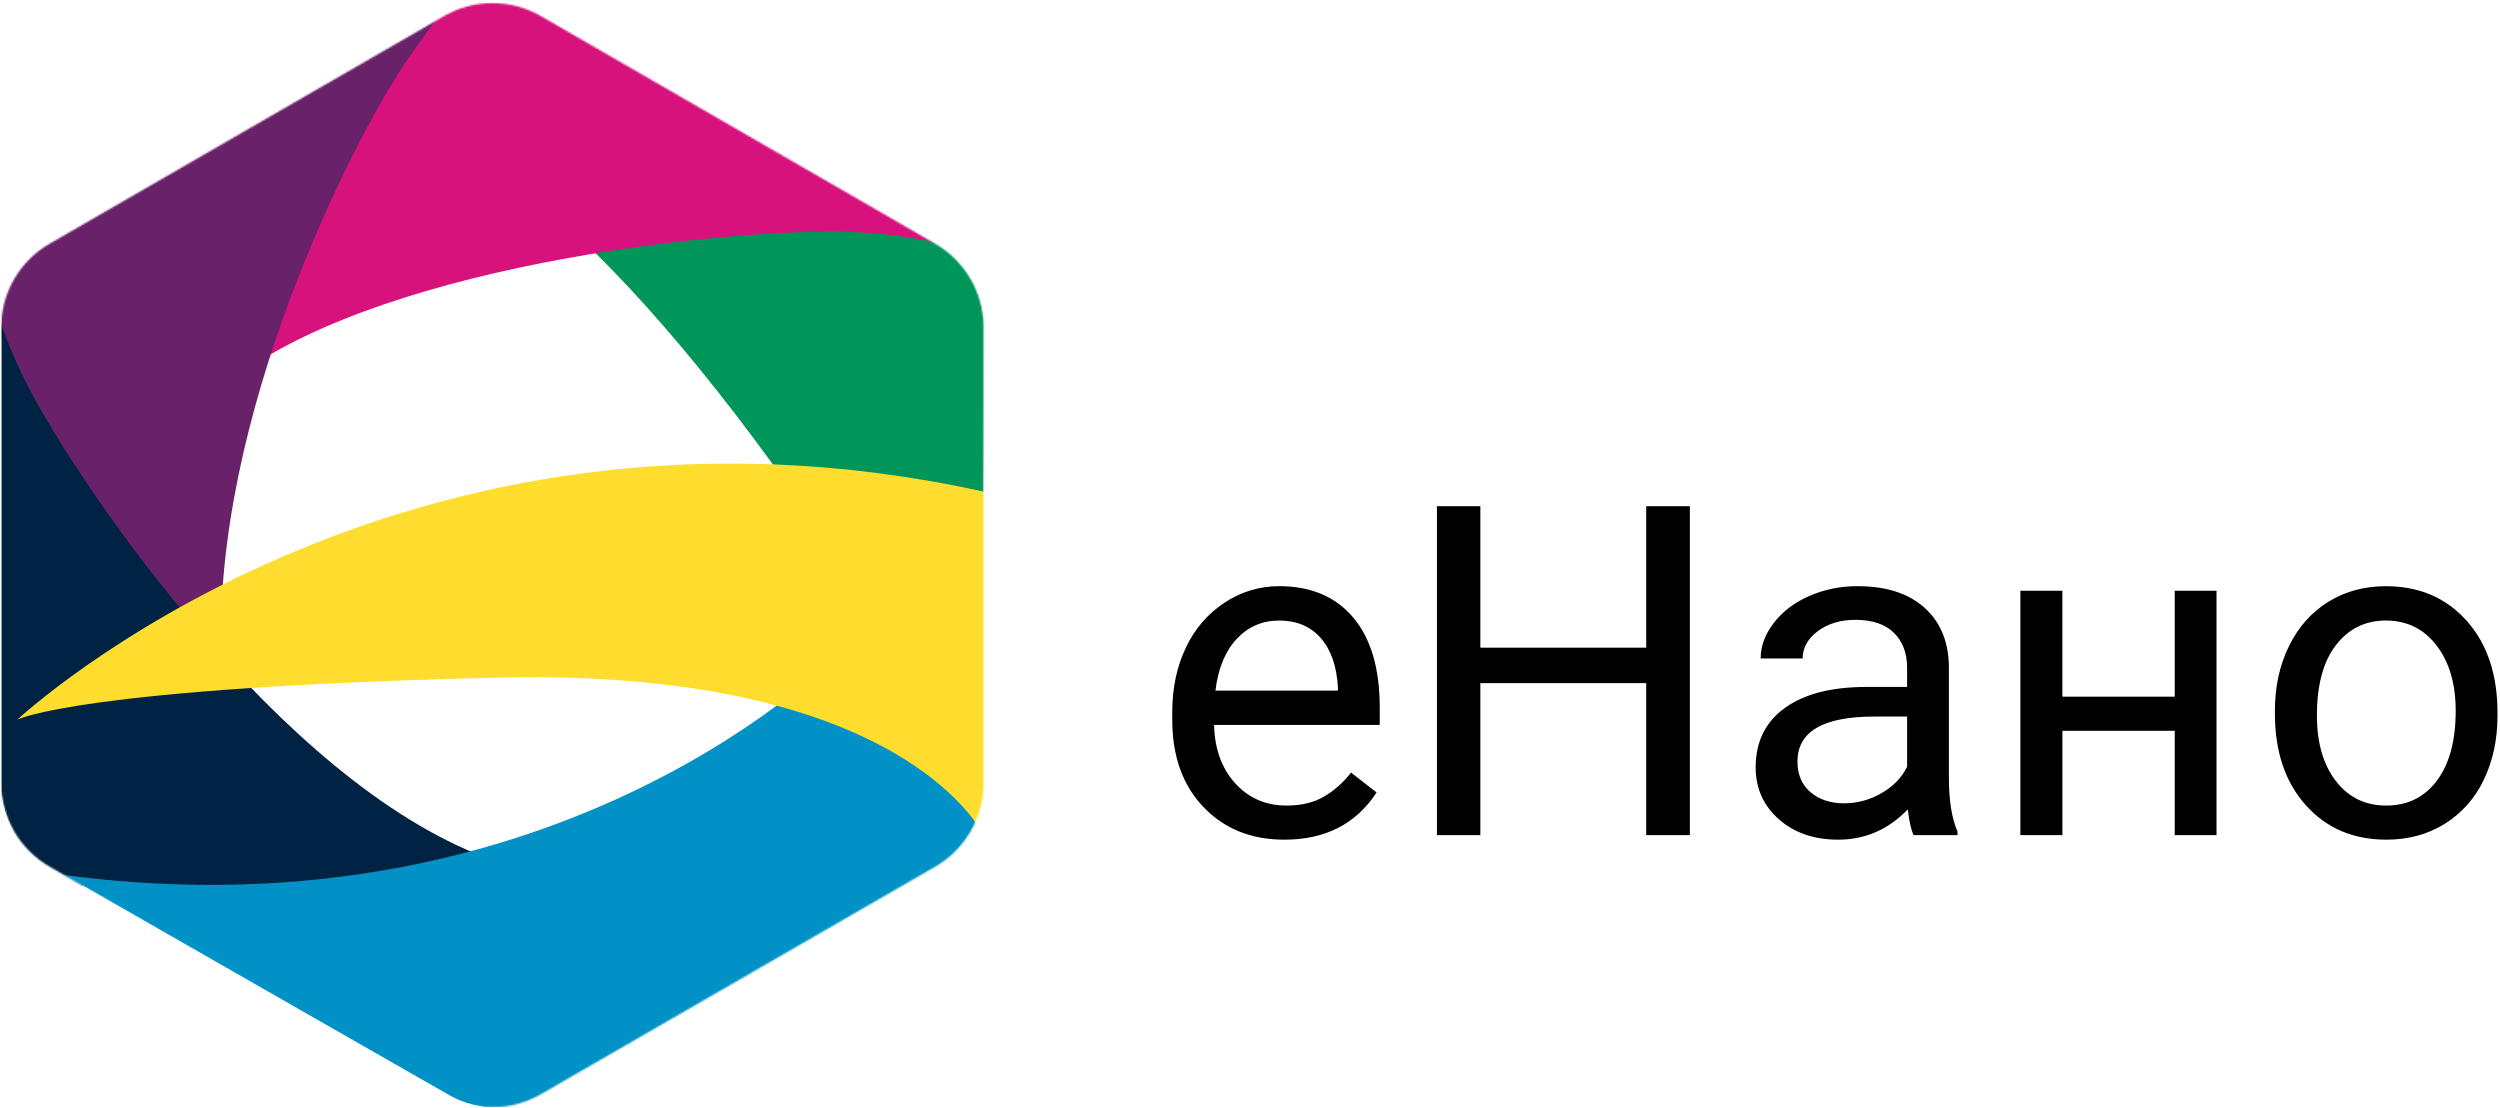
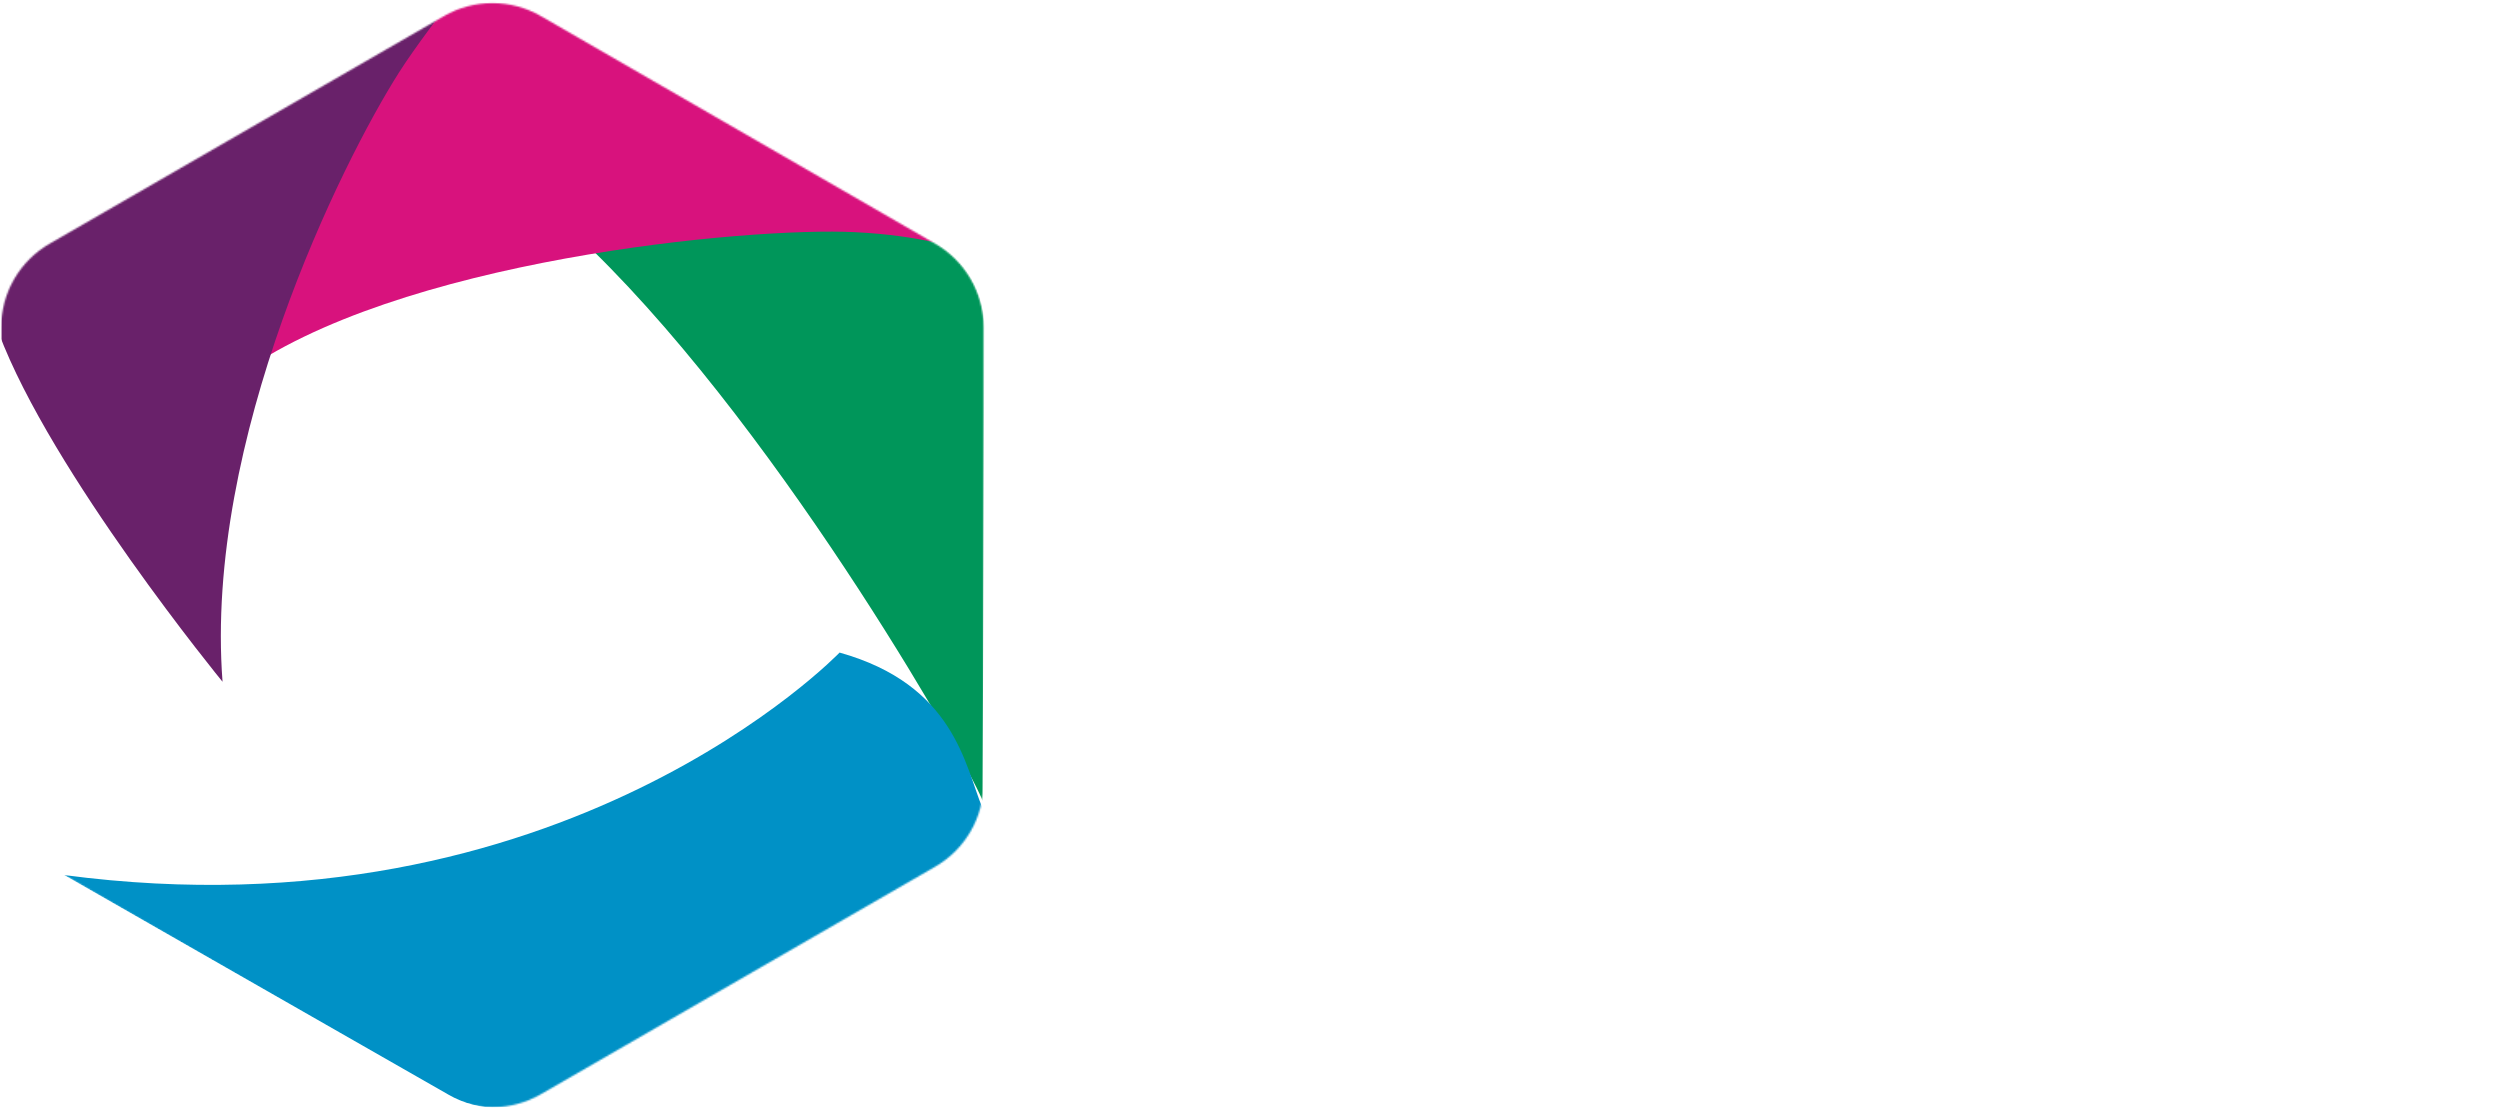
<svg xmlns="http://www.w3.org/2000/svg" width="1536" height="681" viewBox="0 0 1536 681" fill="none">
  <g clip-path="url(#clip0)">
    <mask id="mask0" style="mask-type:alpha" maskUnits="userSpaceOnUse" x="0" y="1" width="605" height="680">
      <path d="M302.864 680.299H302.166C291.848 680.239 281.722 677.493 272.788 672.331L30.472 532.482C21.422 527.265 13.907 519.757 8.682 510.712C3.457 501.667 0.707 491.406 0.709 480.96V201.245C0.71 190.803 3.462 180.545 8.686 171.503C13.911 162.462 21.425 154.956 30.472 149.741L272.788 9.875C281.83 4.65 292.089 1.899 302.533 1.899C312.976 1.899 323.235 4.65 332.277 9.875L574.611 149.741C583.652 154.961 591.161 162.469 596.382 171.509C601.603 180.55 604.353 190.805 604.356 201.245V480.96C604.356 502.231 593.023 521.864 574.611 532.482L332.277 672.313C323.332 677.482 313.195 680.234 302.864 680.299V680.299Z" fill="white" />
    </mask>
    <g mask="url(#mask0)">
      <path fill-rule="evenodd" clip-rule="evenodd" d="M603.692 492.123C603.797 491.199 604.738 203.777 604.738 203.777C605.214 193.369 602.975 183.017 598.24 173.736C593.505 164.456 586.437 156.566 577.731 150.843L572.71 147.513C483.702 126.364 363.643 153.337 363.643 153.337C484.243 271.077 600.258 479.377 603.692 492.123" fill="#00965A" />
      <path fill-rule="evenodd" clip-rule="evenodd" d="M574.321 148.872C573.519 148.349 572.805 147.774 571.985 147.303L332.964 6.6C323.923 1.35 313.671 -1.458 303.217 -1.546C292.762 -1.635 282.464 0.998 273.335 6.094L268.017 9.041C207.935 78.399 144.994 231.568 144.994 231.568C242.562 159.56 459.719 139.37 525.468 142.648C545.274 143.642 561.384 146.048 574.287 148.907" fill="#D8127D" />
      <path fill-rule="evenodd" clip-rule="evenodd" d="M272.15 6.392L29.031 146.712C19.956 151.95 12.419 159.485 7.179 168.56C1.939 177.634 -0.819 187.929 -0.818 198.408V204.423C31.316 290.205 136.73 418.877 136.73 418.877C125.379 270.328 209.749 100.316 245.073 44.645C255.708 27.89 272.969 5.921 272.15 6.392" fill="#69216A" />
-       <path fill-rule="evenodd" clip-rule="evenodd" d="M-0.642 195.163C-0.694 196.122 -0.834 197.046 -0.816 198.005L-0.049 478.626C0.003 499.967 11.859 525.37 30.358 535.989L43.714 543.364C134.133 558.166 299.071 527.079 299.071 527.079C171.41 479.585 49.624 298.851 18.886 240.512C11.112 225.972 4.58 210.802 -0.642 195.163" fill="#002344" />
      <path fill-rule="evenodd" clip-rule="evenodd" d="M515.836 400.937C515.836 400.937 345.841 578.289 39.398 537.63L275.647 672.614C294.128 683.267 316.864 683.267 335.345 672.614L578.481 532.294C590.651 525.268 606.029 509.838 603.606 496.482C592.778 469.946 586.257 420.691 515.836 400.937" fill="#0091C6" />
-       <path fill-rule="evenodd" clip-rule="evenodd" d="M10.705 442.111C10.705 442.111 48.592 422.392 305.937 416.324C516.207 411.372 584.484 482.439 601.675 508.609C604.465 502.629 604.831 501.112 604.831 489.465V302.157C245.088 222.705 10.705 442.111 10.705 442.111Z" fill="#FFDD2E" />
    </g>
-     <path fill-rule="evenodd" clip-rule="evenodd" d="M785.927 381.255C775.553 381.255 766.853 385.021 759.809 392.571C752.783 400.103 748.424 410.686 746.768 424.286H822.018V422.351C821.269 409.291 817.764 399.179 811.47 392.013C805.176 384.847 796.65 381.255 785.927 381.255V381.255ZM789.118 515.891C768.736 515.891 752.173 509.213 739.41 495.84C726.63 482.468 720.231 464.579 720.231 442.192V437.484C720.231 422.577 723.09 409.274 728.774 397.557C734.027 386.355 742.299 376.84 752.661 370.079C762.53 363.565 774.102 360.108 785.927 360.141C805.455 360.141 820.624 366.592 831.451 379.442C842.296 392.309 847.701 410.721 847.701 434.695V445.383H745.931C746.279 460.203 750.638 472.146 758.92 481.265C767.202 490.383 777.733 494.934 790.495 494.934C799.562 494.934 807.251 493.086 813.545 489.389C819.839 485.676 825.349 480.776 830.074 474.674L845.765 486.879C833.177 506.232 814.295 515.891 789.101 515.891H789.118ZM1038.25 513.119H1011.44V419.7H909.526V513.119H882.85V311.026H909.526V397.924H1011.44V311.026H1038.25V513.136V513.119ZM1133.12 493.539C1141.17 493.539 1148.81 491.464 1156.03 487.297C1163.25 483.13 1168.48 477.725 1171.72 471.065V440.257H1151.58C1120.11 440.257 1104.37 449.462 1104.37 467.874C1104.37 475.912 1107.05 482.223 1112.42 486.757C1117.79 491.29 1124.68 493.556 1133.12 493.556V493.539ZM1175.73 513.119C1174.26 510.155 1173.06 504.889 1172.14 497.288C1160.19 509.702 1145.93 515.891 1129.37 515.891C1114.55 515.891 1102.4 511.707 1092.91 503.338C1083.43 494.969 1078.68 484.333 1078.68 471.483C1078.68 455.844 1084.61 443.691 1096.52 435.043C1108.41 426.396 1125.15 422.054 1146.73 422.054H1171.72V410.268C1171.72 401.289 1169.02 394.14 1163.66 388.822C1158.29 383.505 1150.38 380.837 1139.92 380.837C1130.75 380.837 1123.07 383.156 1116.87 387.776C1110.66 392.414 1107.56 398.011 1107.56 404.566H1081.75C1081.75 397.069 1084.39 389.834 1089.72 382.842C1095.04 375.868 1102.27 370.341 1111.39 366.261C1120.87 362.119 1131.11 360.039 1141.45 360.159C1158.75 360.159 1172.31 364.483 1182.13 373.131C1191.94 381.796 1197.04 393.704 1197.4 408.873V478.004C1197.4 491.778 1199.16 502.762 1202.68 510.905V513.119H1175.73V513.119ZM1361.83 513.119H1336.15V448.992H1267.14V513.119H1241.32V362.931H1267.13V428.034H1336.15V362.931H1361.83V513.119V513.119ZM1423.52 439.699C1423.52 456.349 1427.37 469.722 1435.11 479.8C1442.84 489.895 1453.18 494.934 1466.15 494.934C1479.21 494.934 1489.57 489.825 1497.25 479.591C1504.93 469.374 1508.78 455.059 1508.78 436.63C1508.78 420.171 1504.86 406.816 1497.05 396.599C1489.2 386.364 1478.83 381.255 1465.87 381.255C1453.18 381.255 1442.96 386.312 1435.18 396.389C1427.39 406.467 1423.5 420.903 1423.5 439.699H1423.52ZM1397.7 436.63C1397.7 421.915 1400.58 408.699 1406.36 396.947C1412.15 385.196 1420.21 376.112 1430.53 369.748C1440.85 363.349 1452.64 360.159 1465.87 360.159C1486.32 360.159 1502.87 367.237 1515.51 381.395C1528.15 395.552 1534.46 414.383 1534.46 437.885V439.699C1534.46 454.309 1531.67 467.421 1526.06 479.033C1520.84 490.215 1512.5 499.645 1502.03 506.18C1491.62 512.648 1479.66 515.891 1466.15 515.891C1445.77 515.891 1429.29 508.812 1416.63 494.655C1404.01 480.497 1397.7 461.754 1397.7 438.443V436.63Z" fill="black" />
  </g>
  <defs>
    <clipPath id="clip0">
      <rect width="1534.31" height="679.978" fill="white" transform="translate(0.7 0.319)" />
    </clipPath>
  </defs>
</svg>